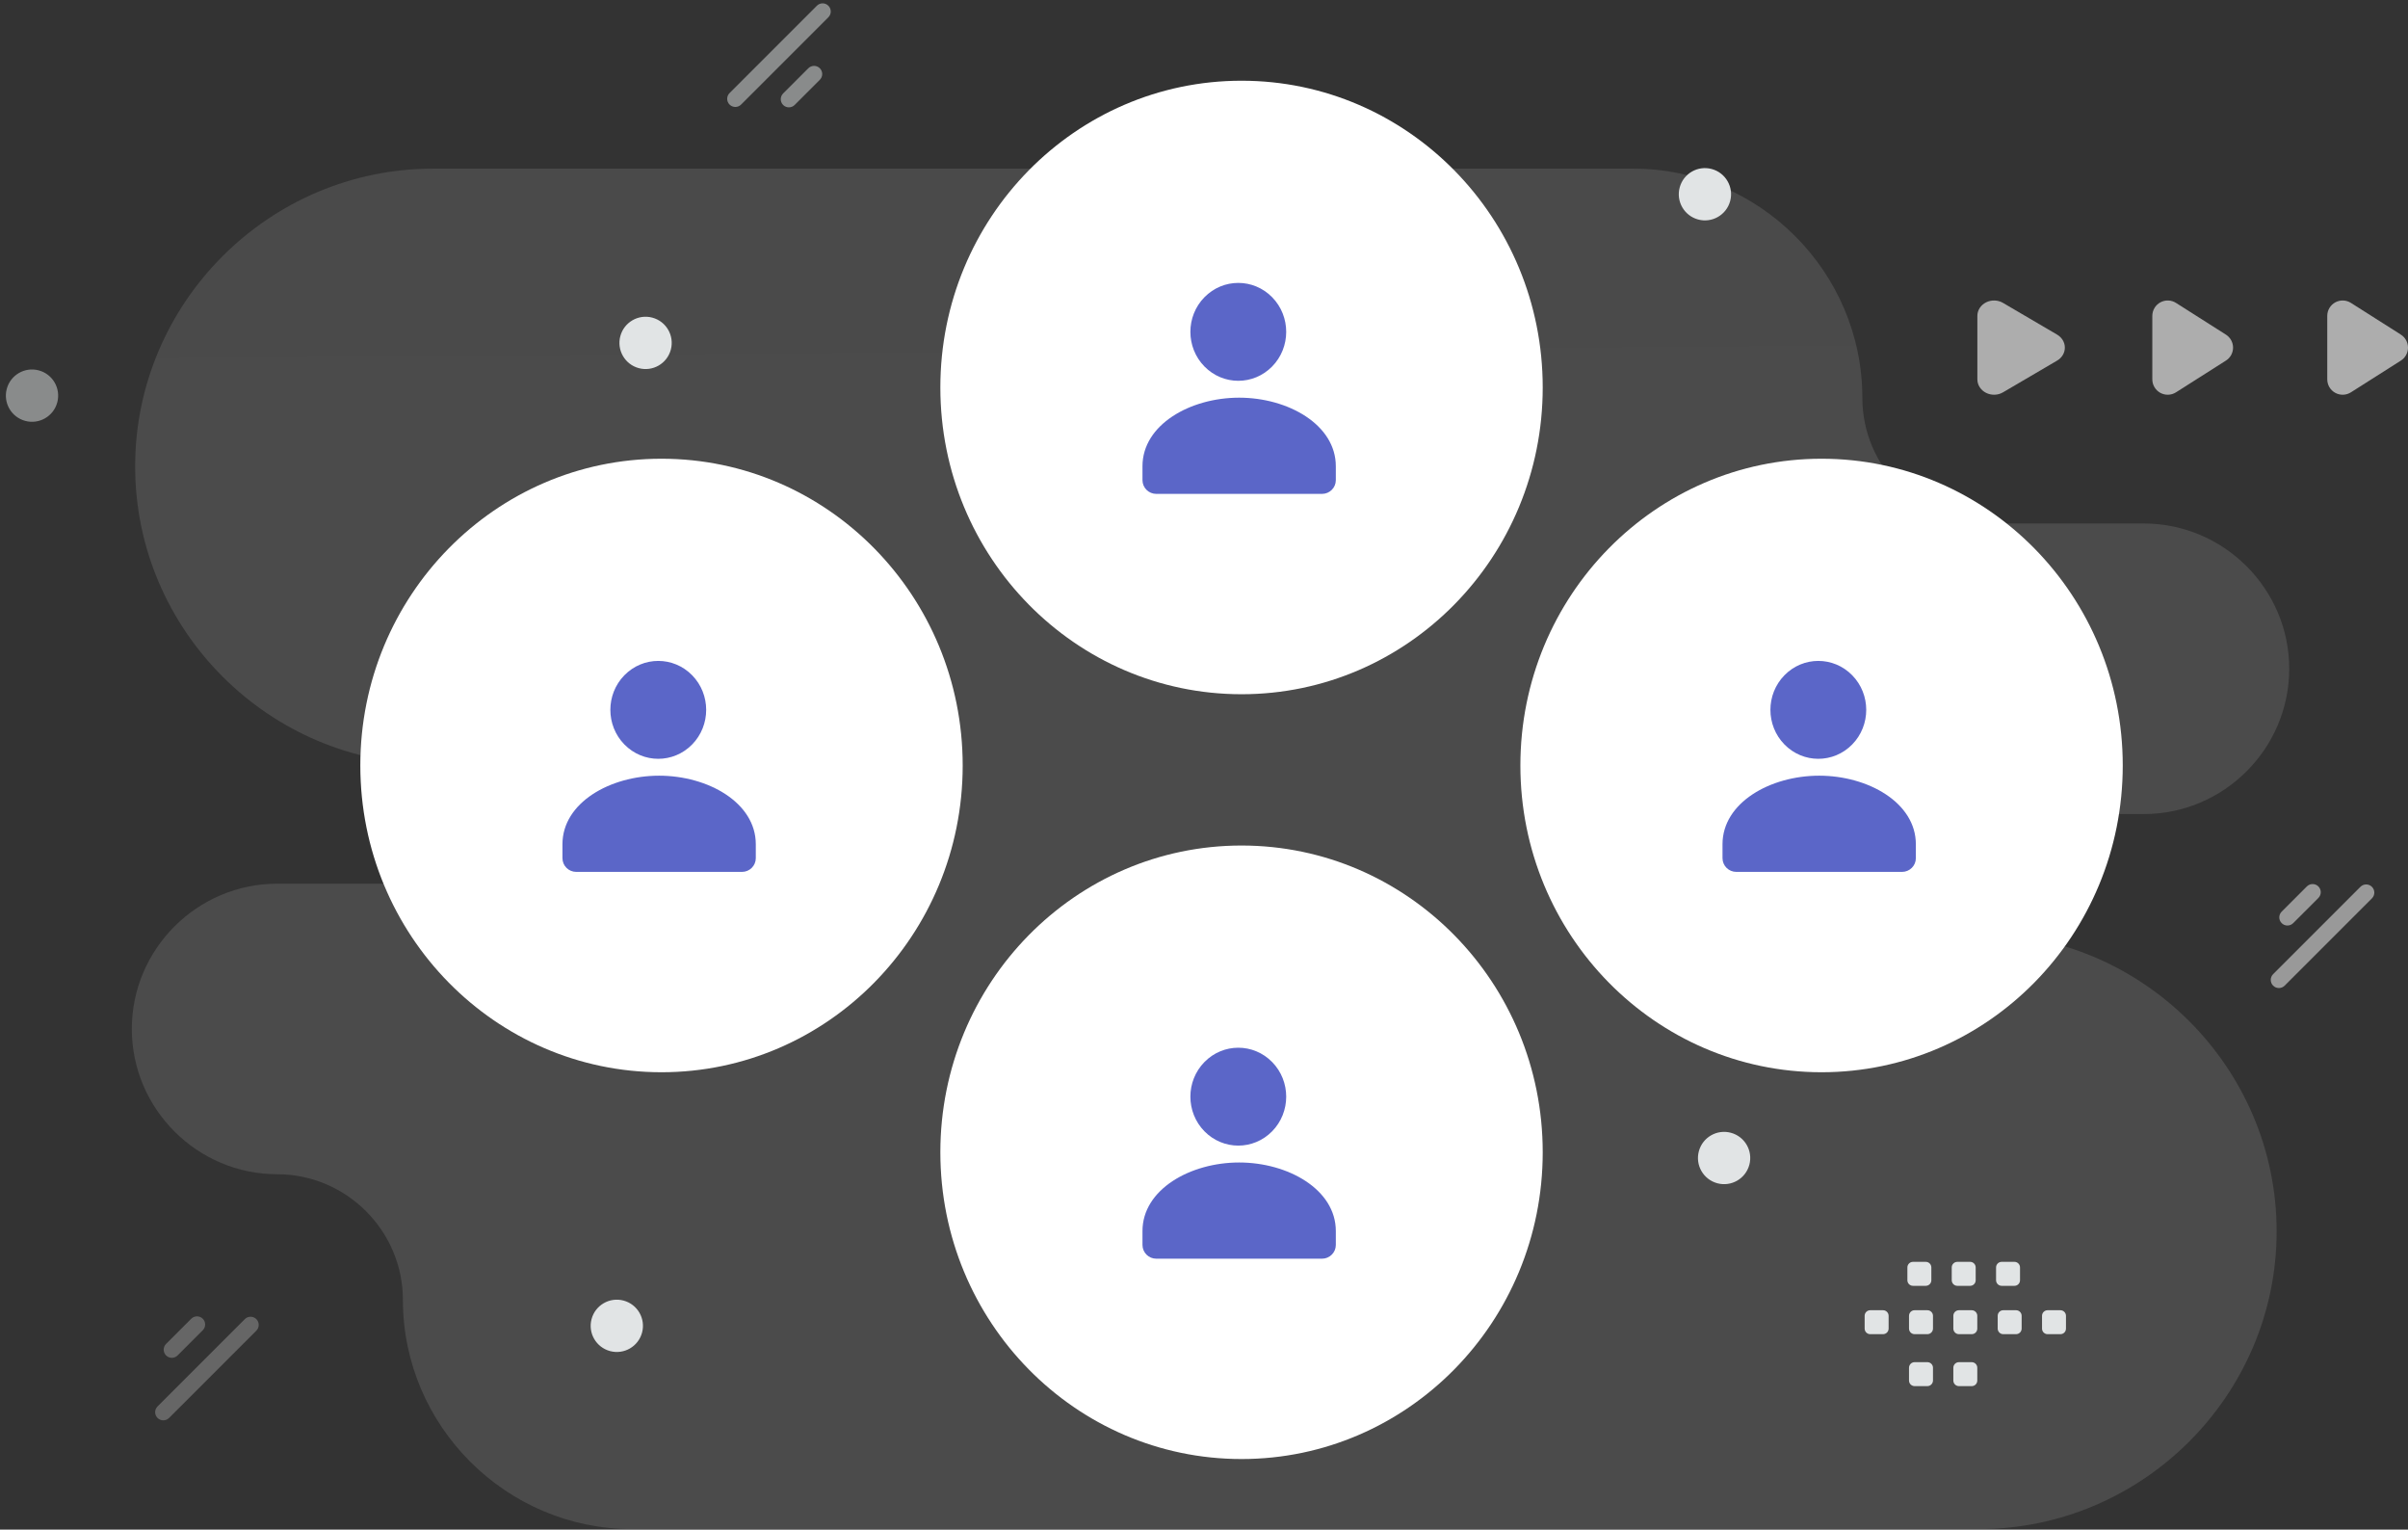
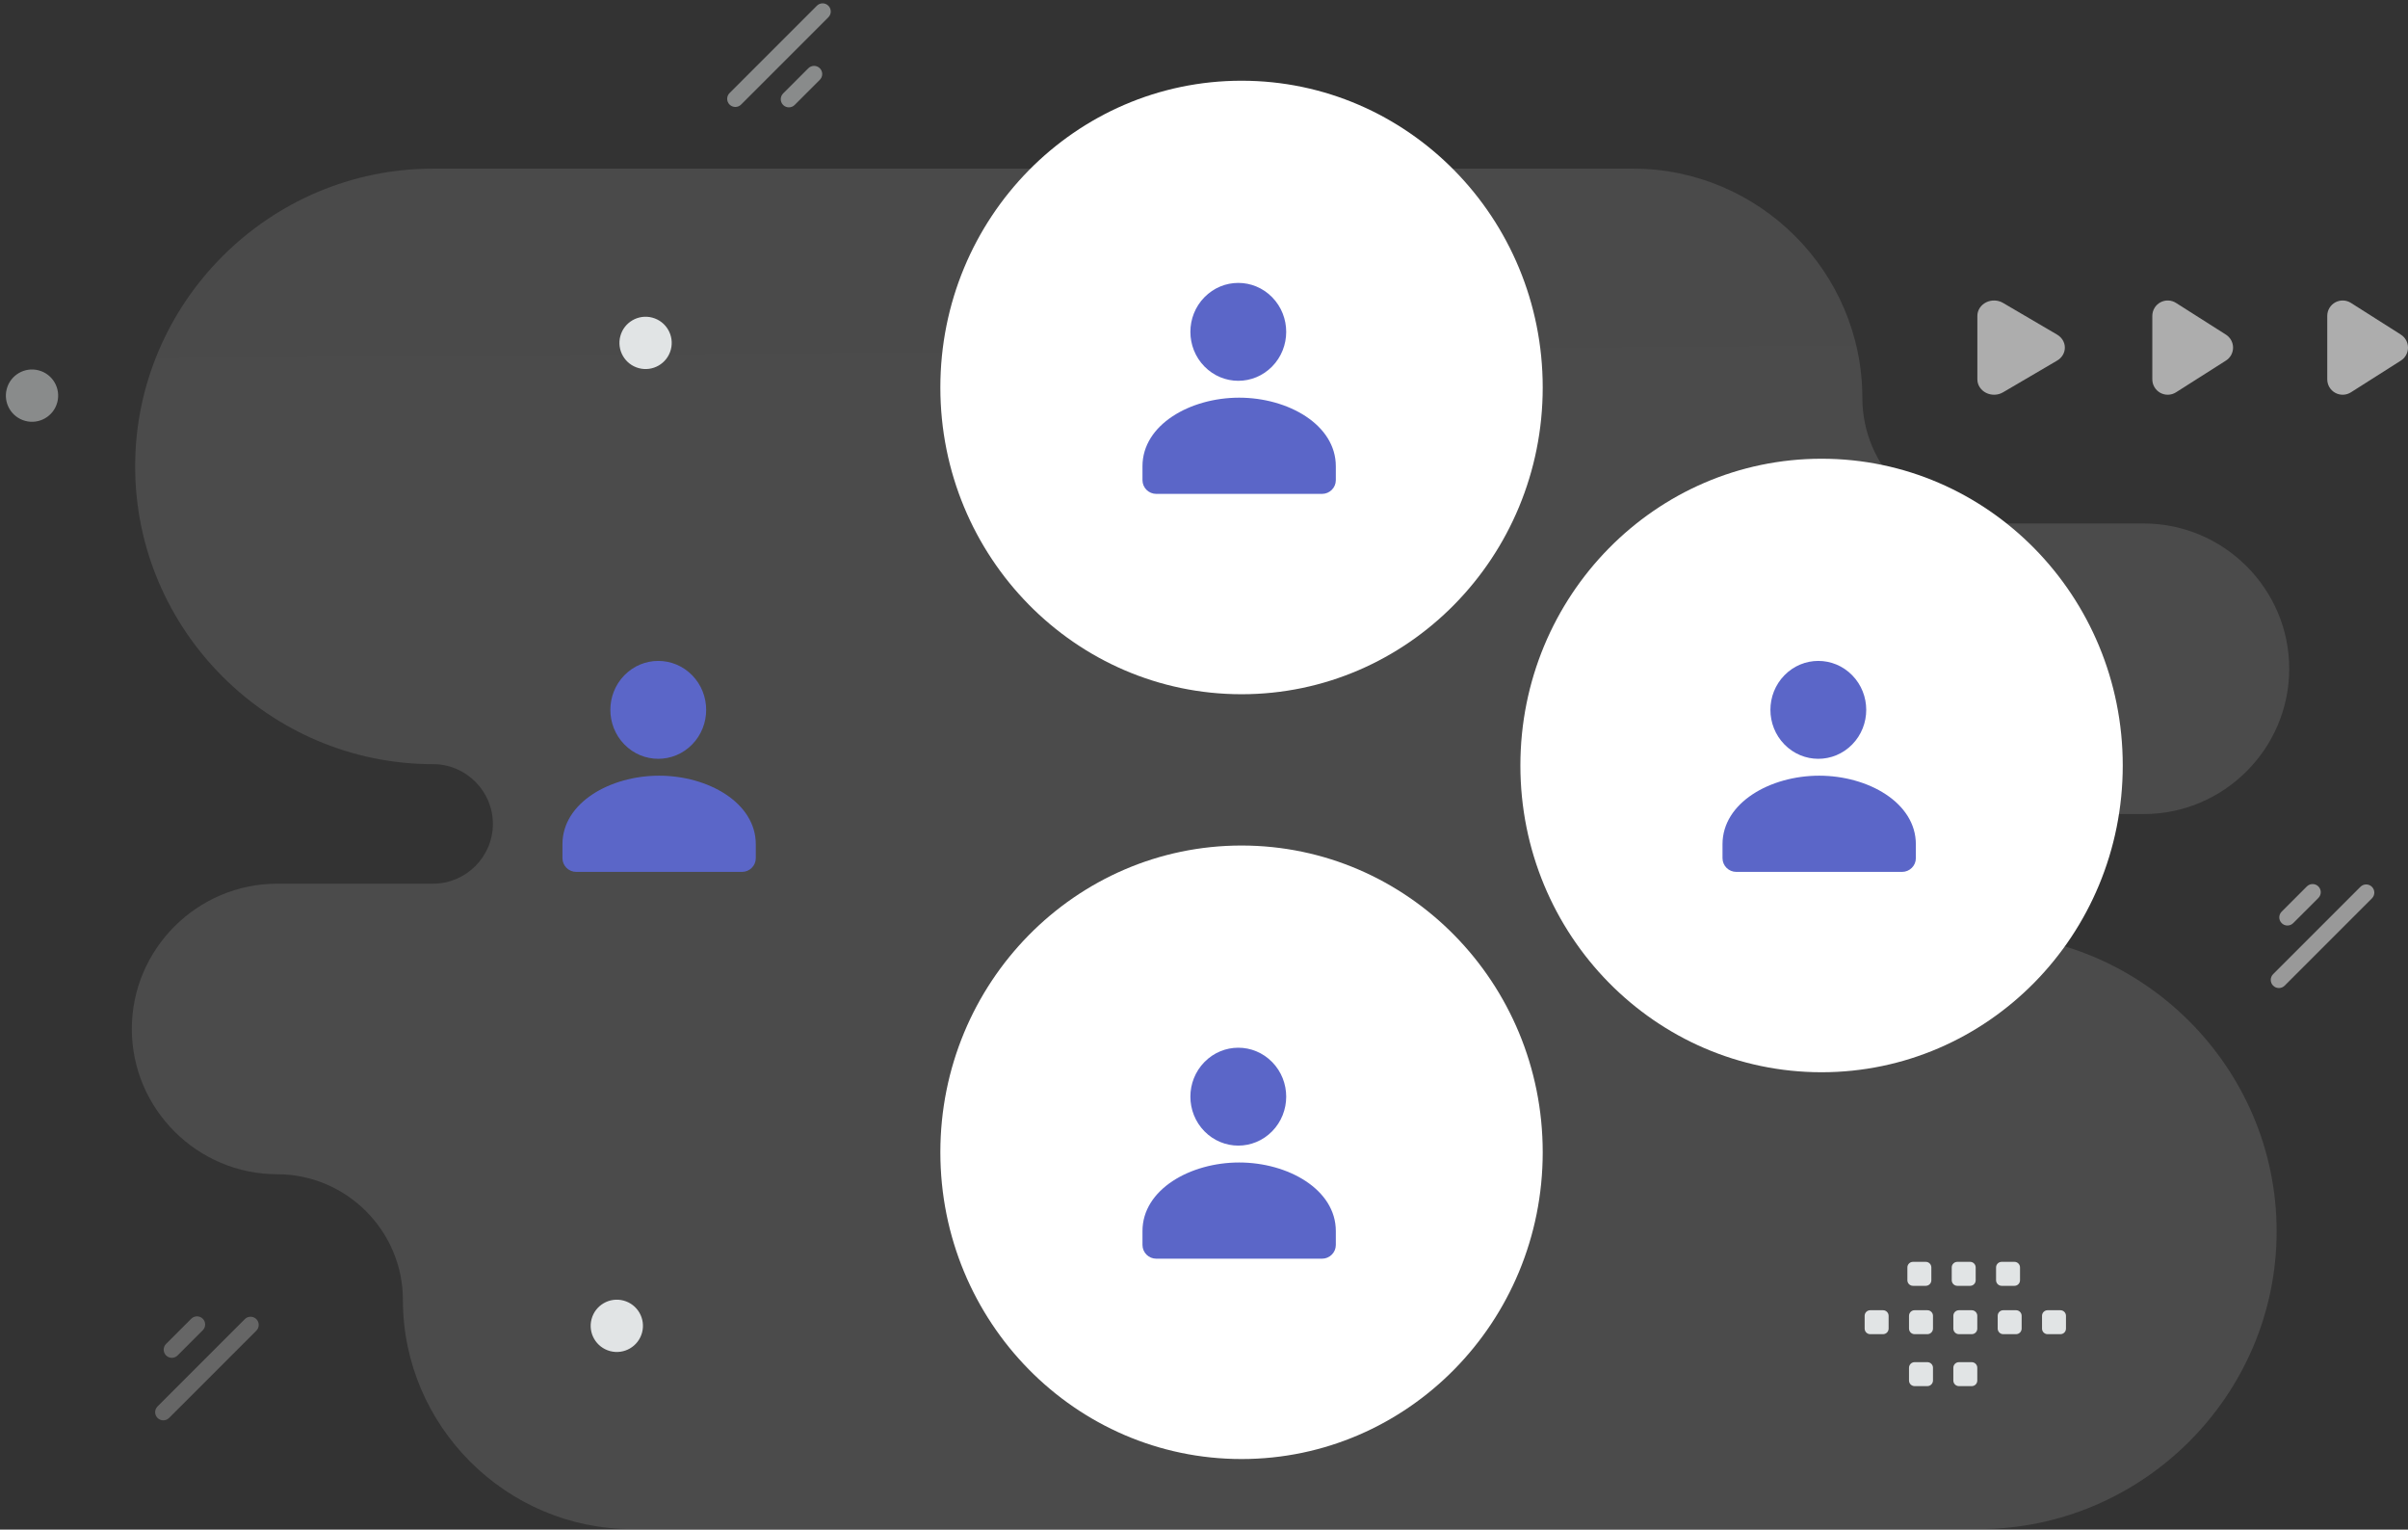
<svg xmlns="http://www.w3.org/2000/svg" width="274" height="174" fill="none">
  <rect width="100%" height="100%" fill="#333333" stroke="none" />
  <path fill-rule="evenodd" clip-rule="evenodd" d="M49.28 19.183c-18.647 0-33.902 15.241-33.902 33.872 0 18.631 15.255 33.872 33.902 33.872 3.74 0 6.804 3.061 6.804 6.798 0 3.737-3.064 6.799-6.804 6.799H31.54C22.444 100.524 15 107.962 15 117.05c0 9.089 7.444 16.526 16.54 16.526 7.868 0 14.305 6.432 14.305 14.293 0 14.341 11.745 26.076 26.098 26.076H225.15c18.647 0 33.902-15.242 33.902-33.873 0-18.631-15.255-33.872-33.902-33.872h-3.28c-3.74 0-6.804-3.057-6.804-6.798 0-3.738 3.06-6.799 6.804-6.799h22.075c9.096 0 16.54-7.437 16.54-16.526 0-9.077-7.425-16.507-16.506-16.526h-17.762c-7.868 0-14.305-6.432-14.305-14.293 0-14.342-11.745-26.076-26.099-26.076H49.28Z" fill="url(#a)" fill-opacity=".12" />
  <path d="M67.313 150.05c-.425 1.586.516 3.217 2.103 3.642 1.587.425 3.217-.516 3.643-2.103.425-1.586-.516-3.217-2.103-3.642-1.587-.425-3.217.516-3.643 2.103Zm3.273-111.814c-.425 1.587.516 3.217 2.103 3.643 1.587.425 3.217-.516 3.643-2.103.425-1.587-.516-3.217-2.103-3.643-1.587-.425-3.217.516-3.643 2.103Z" fill="#E1E4E5" />
  <path d="M.77 44.236c-.425 1.587.516 3.217 2.103 3.643 1.587.425 3.217-.516 3.643-2.103.425-1.587-.516-3.217-2.103-3.643-1.587-.425-3.217.516-3.643 2.103Z" fill="#E1E4E5" fill-opacity=".5" />
-   <path d="M191.127 21.327c-.426 1.587.516 3.217 2.103 3.643 1.586.425 3.217-.516 3.642-2.103.425-1.587-.516-3.217-2.103-3.643-1.586-.425-3.217.516-3.642 2.103Zm2.181 109.633c-.425 1.586.517 3.217 2.103 3.642 1.587.425 3.218-.516 3.643-2.103.425-1.586-.516-3.217-2.103-3.642-1.587-.425-3.217.516-3.643 2.103Z" fill="#E1E4E5" />
  <path fill-rule="evenodd" clip-rule="evenodd" d="M234.447 151.769h-1.455c-.352 0-.635-.286-.635-.635v-1.454c0-.353.286-.636.635-.636h1.455c.349 0 .635.287.635.636v1.454c0 .084-.016.166-.048.244-.032.077-.078.147-.137.206-.059.059-.129.105-.207.137-.077.032-.159.048-.243.048Zm-5.044 0h-1.455c-.168 0-.329-.067-.448-.186s-.186-.28-.187-.449v-1.454c0-.353.286-.636.635-.636h1.455c.349 0 .635.287.635.636v1.454c-.001.169-.068.33-.187.448-.119.119-.28.186-.448.187Zm-5.048 0h-1.454c-.169-.001-.33-.068-.448-.187-.119-.118-.186-.279-.187-.448v-1.454c0-.353.286-.636.635-.636h1.454c.349 0 .636.287.636.636v1.454c0 .084-.016.167-.048.244-.032.077-.079.147-.138.206-.059.059-.129.106-.206.137-.077.032-.16.048-.244.048Zm-5.044 0h-1.455c-.168-.001-.329-.068-.448-.187-.119-.118-.186-.279-.186-.448v-1.454c0-.353.286-.636.634-.636h1.455c.352 0 .639.287.639.636v1.454c-.002.169-.07.33-.19.448-.119.119-.28.186-.449.187Zm-5.044 0h-1.455c-.169 0-.33-.066-.45-.185s-.187-.281-.188-.45v-1.454c0-.353.286-.636.638-.636h1.455c.349 0 .635.287.635.636v1.454c-.001.169-.068.33-.187.448-.119.119-.28.186-.448.187Zm14.951-5.5h-1.455c-.168-.001-.329-.068-.448-.187s-.186-.28-.187-.448v-1.458c0-.349.286-.635.635-.635h1.455c.352 0 .635.286.635.635v1.455c.001.083-.015.166-.047.244-.032.077-.078.148-.138.207-.059.06-.129.107-.206.139-.077.032-.16.048-.244.048Zm-5.044 0h-1.455c-.168-.001-.33-.068-.448-.187-.119-.119-.186-.28-.187-.448v-1.458c0-.349.286-.635.635-.635h1.455c.349 0 .635.286.635.635v1.455c0 .083-.016.166-.047.244-.032.077-.079.148-.138.207-.059.06-.129.107-.206.139-.078.032-.161.048-.244.048Zm-5.045 0h-1.454c-.352 0-.638-.286-.638-.635v-1.458c0-.349.286-.635.638-.635h1.454c.349 0 .635.286.635.635v1.455c0 .168-.066.33-.185.45s-.281.187-.45.188Zm5.226 11.409h-1.454c-.169-.001-.33-.068-.449-.187-.118-.119-.186-.28-.186-.448v-1.454c0-.352.286-.636.635-.636h1.454c.349 0 .636.287.636.636v1.454c0 .083-.016.166-.048.243-.032.077-.079.148-.138.207-.059.059-.129.105-.206.137-.077.032-.16.048-.244.048Zm-5.044 0h-1.455c-.168-.001-.329-.068-.448-.187s-.186-.28-.186-.448v-1.454c0-.352.286-.636.634-.636h1.455c.352 0 .639.287.639.636v1.454c-.002.168-.07.329-.19.448-.119.119-.28.186-.449.187Z" fill="#E1E4E5" />
  <path d="M92.948.655 83.016 10.586c-.362.362-.362.948 0 1.31.362.362.948.362 1.31 0l9.932-9.932c.362-.362.362-.948 0-1.31-.362-.362-.948-.362-1.31-0Zm-.972 7.111-2.864 2.864c-.362.362-.362.948 0 1.31.362.362.948.362 1.31 0l2.864-2.864c.362-.362.362-.948 0-1.31-.362-.362-.948-.362-1.31 0Z" fill="#E1E4E5" fill-opacity=".5" />
  <path d="m19.236 161.299 9.932-9.932c.362-.362.362-.948 0-1.31-.362-.361-.948-.361-1.31 0l-9.932 9.932c-.362.362-.362.948 0 1.31.362.361.948.361 1.31 0Zm.972-7.112 2.864-2.864c.362-.362.362-.948 0-1.31-.362-.361-.948-.361-1.31 0l-2.864 2.865c-.362.361-.362.948 0 1.309.362.362.948.362 1.31 0Z" fill="#fff" fill-opacity=".25" />
  <path d="m259.965 112.122 9.931-9.931c.362-.362.362-.948 0-1.31-.361-.362-.948-.362-1.309 0l-9.932 9.932c-.362.361-.362.948 0 1.309.362.362.948.362 1.31 0Zm.971-7.111 2.865-2.864c.361-.362.361-.948 0-1.31-.362-.361-.948-.361-1.31 0l-2.864 2.865c-.362.361-.362.948 0 1.309.361.362.948.362 1.309 0Z" fill="#fff" fill-opacity=".5" />
  <path d="m234.074 38.065-6.154-3.608c-.287-.169-.618-.263-.959-.274-.341-.01-.678.064-.977.215-.298.151-.547.374-.72.644-.174.27-.265.579-.264.893v7.216c0 .314.091.622.265.892.173.27.422.492.721.643.298.151.635.225.976.215.34-.01.671-.105.958-.274l6.154-3.608c.27-.158.491-.377.645-.635.154-.258.234-.548.234-.842 0-.294-.08-.584-.234-.842-.154-.258-.375-.476-.645-.635Zm19.206 0-5.678-3.608c-.265-.169-.571-.263-.886-.274-.314-.01-.625.064-.901.215-.276.151-.506.374-.665.644-.16.27-.244.579-.244.893v7.216c0 .314.084.622.245.892.16.27.39.492.665.643.276.151.587.225.901.215.314-.01.62-.105.885-.274l5.678-3.608c.25-.158.455-.376.597-.634.142-.258.217-.548.217-.843s-.075-.584-.217-.843c-.142-.258-.347-.476-.597-.634Zm19.914 0-5.686-3.608c-.265-.169-.571-.263-.885-.274-.315-.01-.626.064-.902.215-.276.151-.505.374-.665.644-.16.27-.244.579-.243.893v7.216c-.001.314.084.622.244.892.16.27.39.492.665.643.276.151.587.225.901.215.314-.01.62-.105.885-.274l5.681-3.608c.249-.158.453-.377.595-.635.142-.258.216-.548.216-.842 0-.294-.074-.584-.216-.842-.142-.258-.346-.476-.595-.635" fill="#fff" fill-opacity=".6" />
  <path d="M175.542 44.077c0 19.303-15.375 34.895-34.271 34.895C122.374 78.972 107 63.38 107 44.077c0-19.303 15.374-34.895 34.271-34.895 18.896 0 34.271 15.592 34.271 34.895Z" fill="#fff" />
  <path fill-rule="evenodd" clip-rule="evenodd" d="M152 53.059v1.562c0 .862-.704 1.562-1.572 1.562h-18.856c-.868 0-1.572-.7-1.572-1.562v-1.587c0-4.726 5.434-7.796 11-7.796s11 3.072 11 7.796v.025Zm-7.243-19.246c2.129 2.174 2.129 5.7 0 7.874-2.129 2.175-5.58 2.175-7.709 0-2.129-2.174-2.129-5.7 0-7.874 2.129-2.175 5.58-2.175 7.709 0Z" fill="#5B66C8" />
  <path d="M175.542 131.077c0 19.303-15.375 34.895-34.271 34.895-18.897 0-34.271-15.592-34.271-34.895 0-19.302 15.374-34.894 34.271-34.894 18.896 0 34.271 15.592 34.271 34.894Z" fill="#fff" />
  <path fill-rule="evenodd" clip-rule="evenodd" d="M152 140.059v1.562c0 .862-.704 1.562-1.572 1.562h-18.856c-.868 0-1.572-.7-1.572-1.562v-1.587c0-4.725 5.434-7.795 11-7.795s11 3.071 11 7.795v.025Zm-7.243-19.245c2.129 2.174 2.129 5.699 0 7.874-2.129 2.174-5.58 2.174-7.709 0-2.129-2.175-2.129-5.7 0-7.874 2.129-2.175 5.58-2.175 7.709 0Z" fill="#5B66C8" />
  <path d="M241.542 87.077c0 19.303-15.375 34.895-34.271 34.895-18.897 0-34.271-15.592-34.271-34.895 0-19.303 15.374-34.895 34.271-34.895 18.896 0 34.271 15.592 34.271 34.895Z" fill="#fff" />
  <path fill-rule="evenodd" clip-rule="evenodd" d="M218 96.059v1.562c0 .862-.704 1.562-1.572 1.562h-18.856c-.868 0-1.572-.7-1.572-1.562v-1.587c0-4.726 5.434-7.796 11-7.796s11 3.072 11 7.796v.025Zm-7.243-19.246c2.129 2.174 2.129 5.7 0 7.874-2.129 2.175-5.58 2.175-7.709 0-2.129-2.174-2.129-5.7 0-7.874 2.129-2.175 5.58-2.175 7.709 0Z" fill="#5B66C8" />
-   <path d="M109.542 87.077c0 19.303-15.374 34.895-34.271 34.895C56.374 121.972 41 106.38 41 87.077c0-19.303 15.374-34.895 34.271-34.895 18.897 0 34.271 15.592 34.271 34.895Z" fill="#fff" />
  <path fill-rule="evenodd" clip-rule="evenodd" d="M86 96.059v1.562c0 .862-.704 1.562-1.571 1.562H65.572c-.868 0-1.572-.7-1.572-1.562v-1.587c0-4.726 5.434-7.796 11-7.796 5.566 0 11 3.072 11 7.796v.025Zm-7.243-19.246c2.129 2.174 2.129 5.7 0 7.874-2.129 2.175-5.58 2.175-7.709 0-2.129-2.174-2.129-5.7 0-7.874 2.129-2.175 5.58-2.175 7.709 0Z" fill="#5B66C8" />
  <defs>
    <linearGradient id="a" x1="142.977" y1="260.713" x2="139.968" y2="-149.206" gradientUnits="userSpaceOnUse">
      <stop stop-color="#fff" />
      <stop offset="1" stop-color="#EEE" />
    </linearGradient>
  </defs>
</svg>